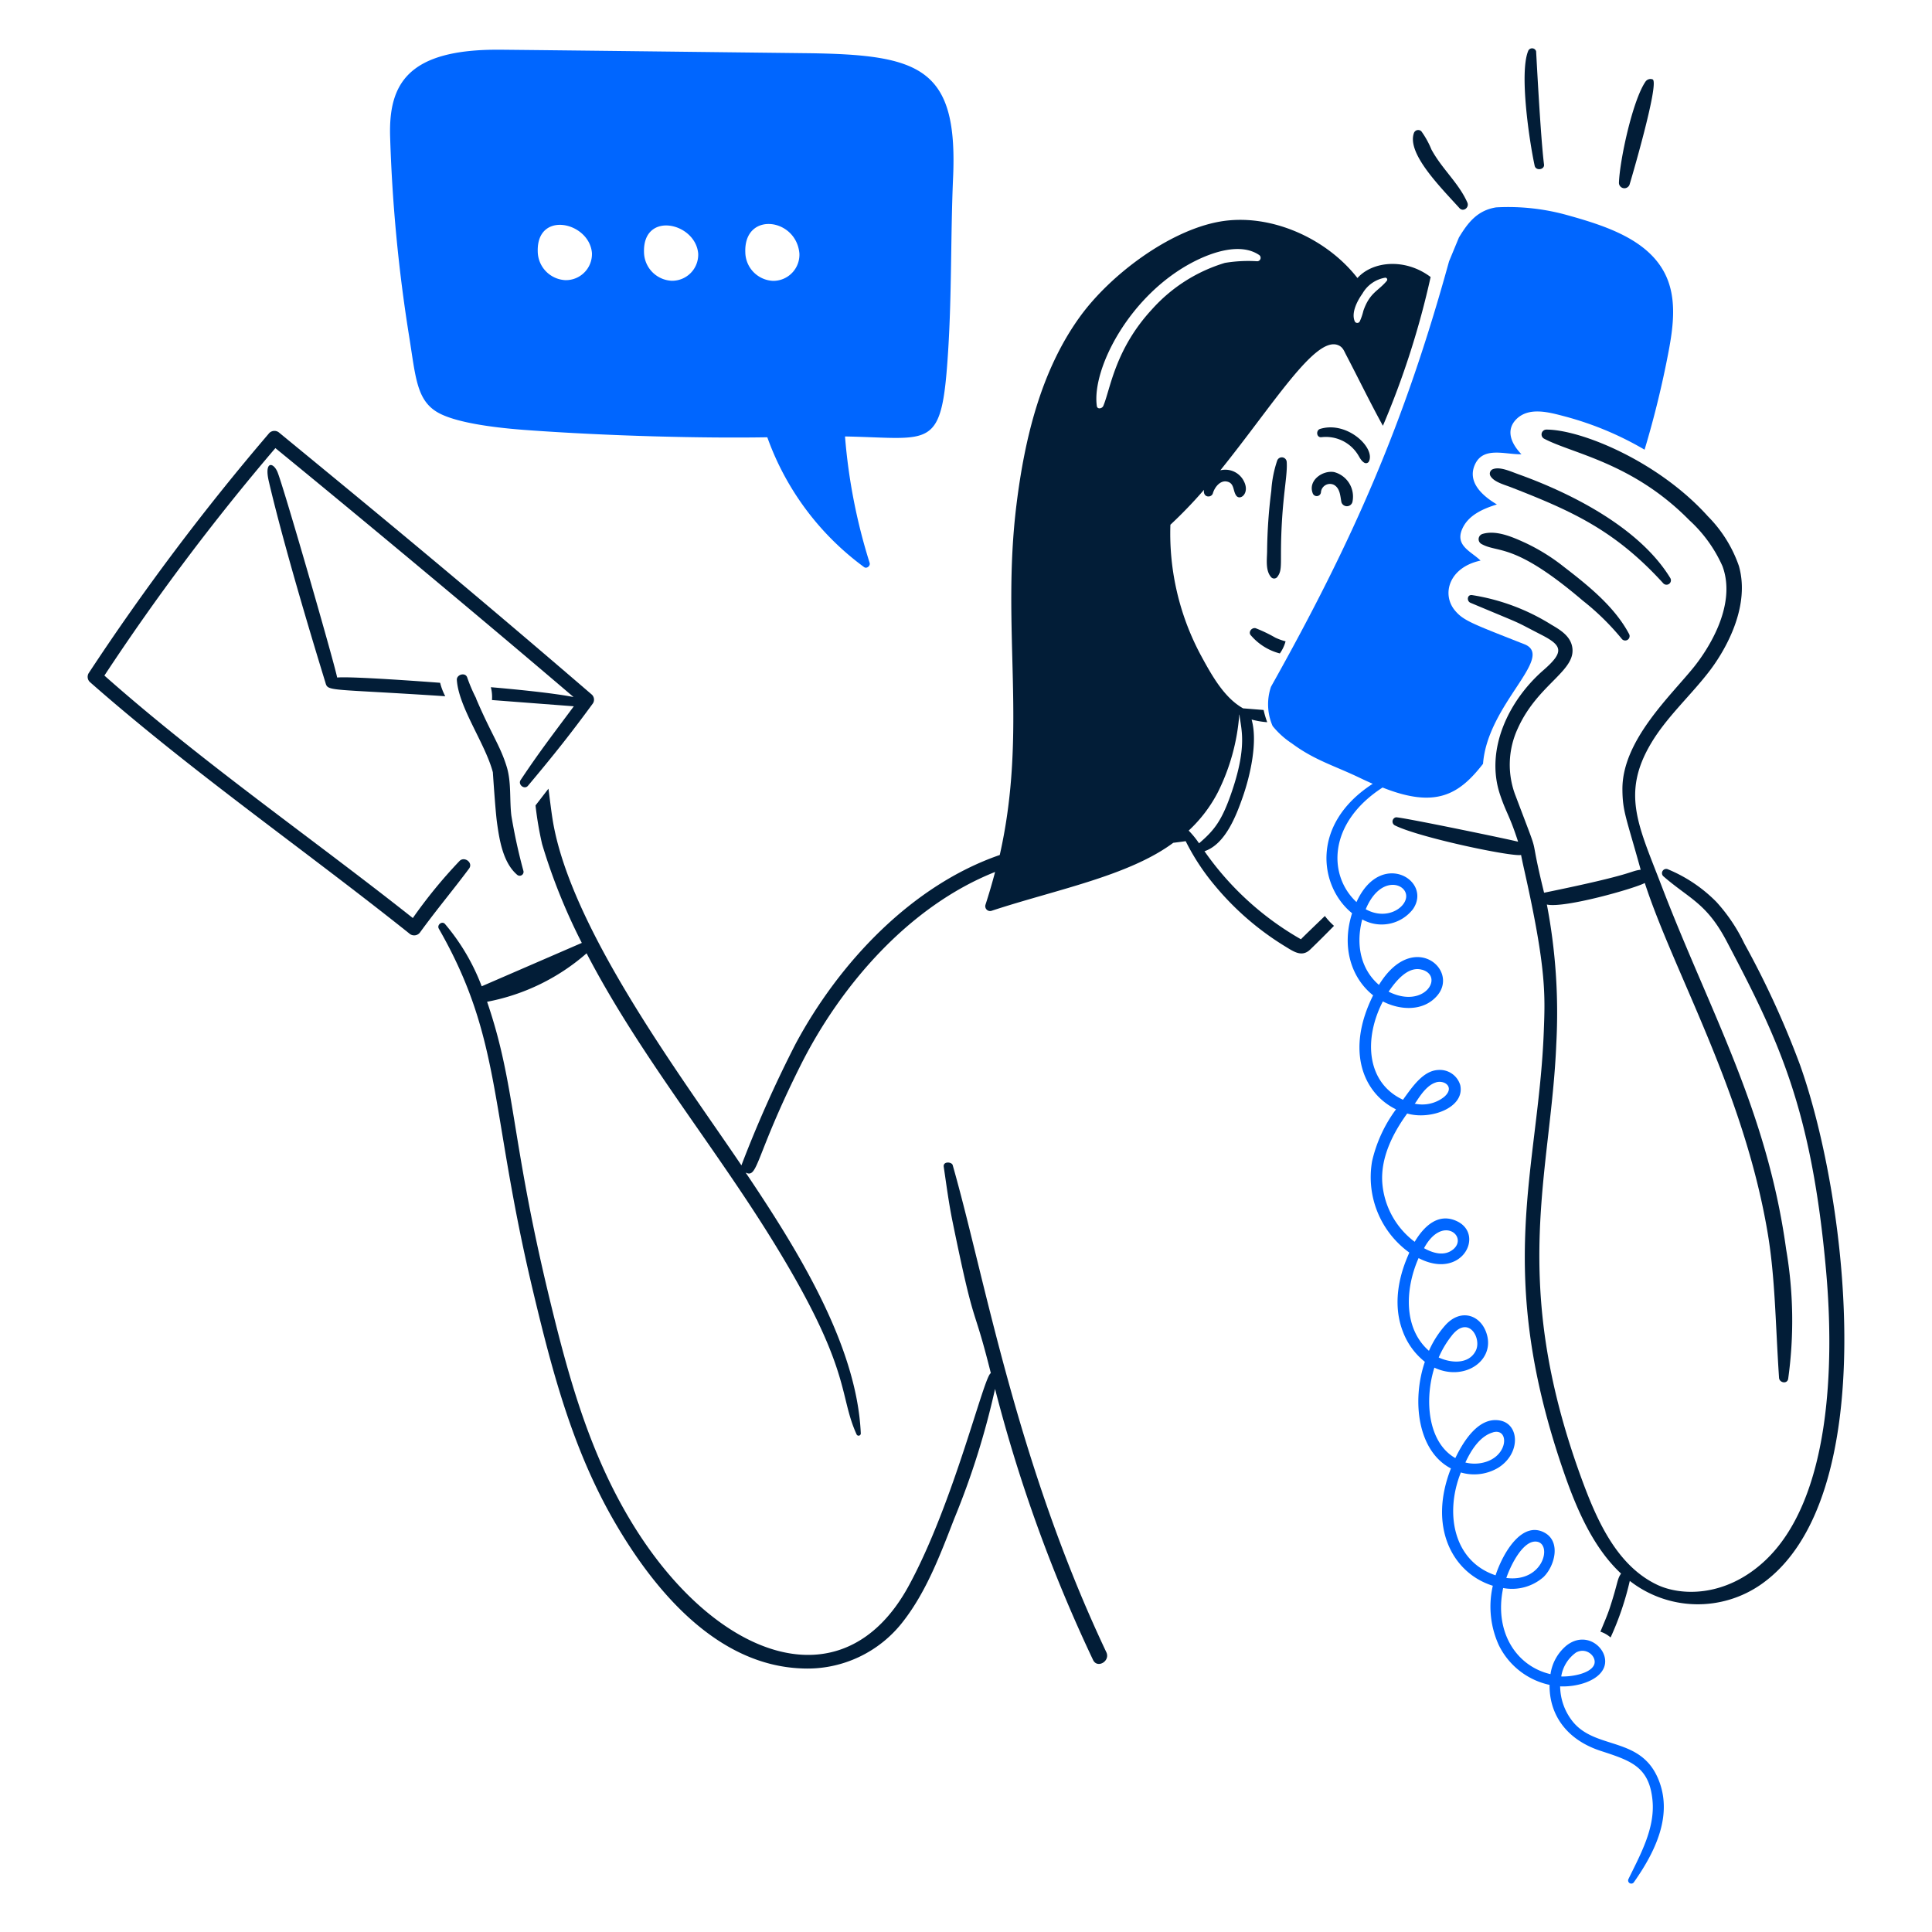
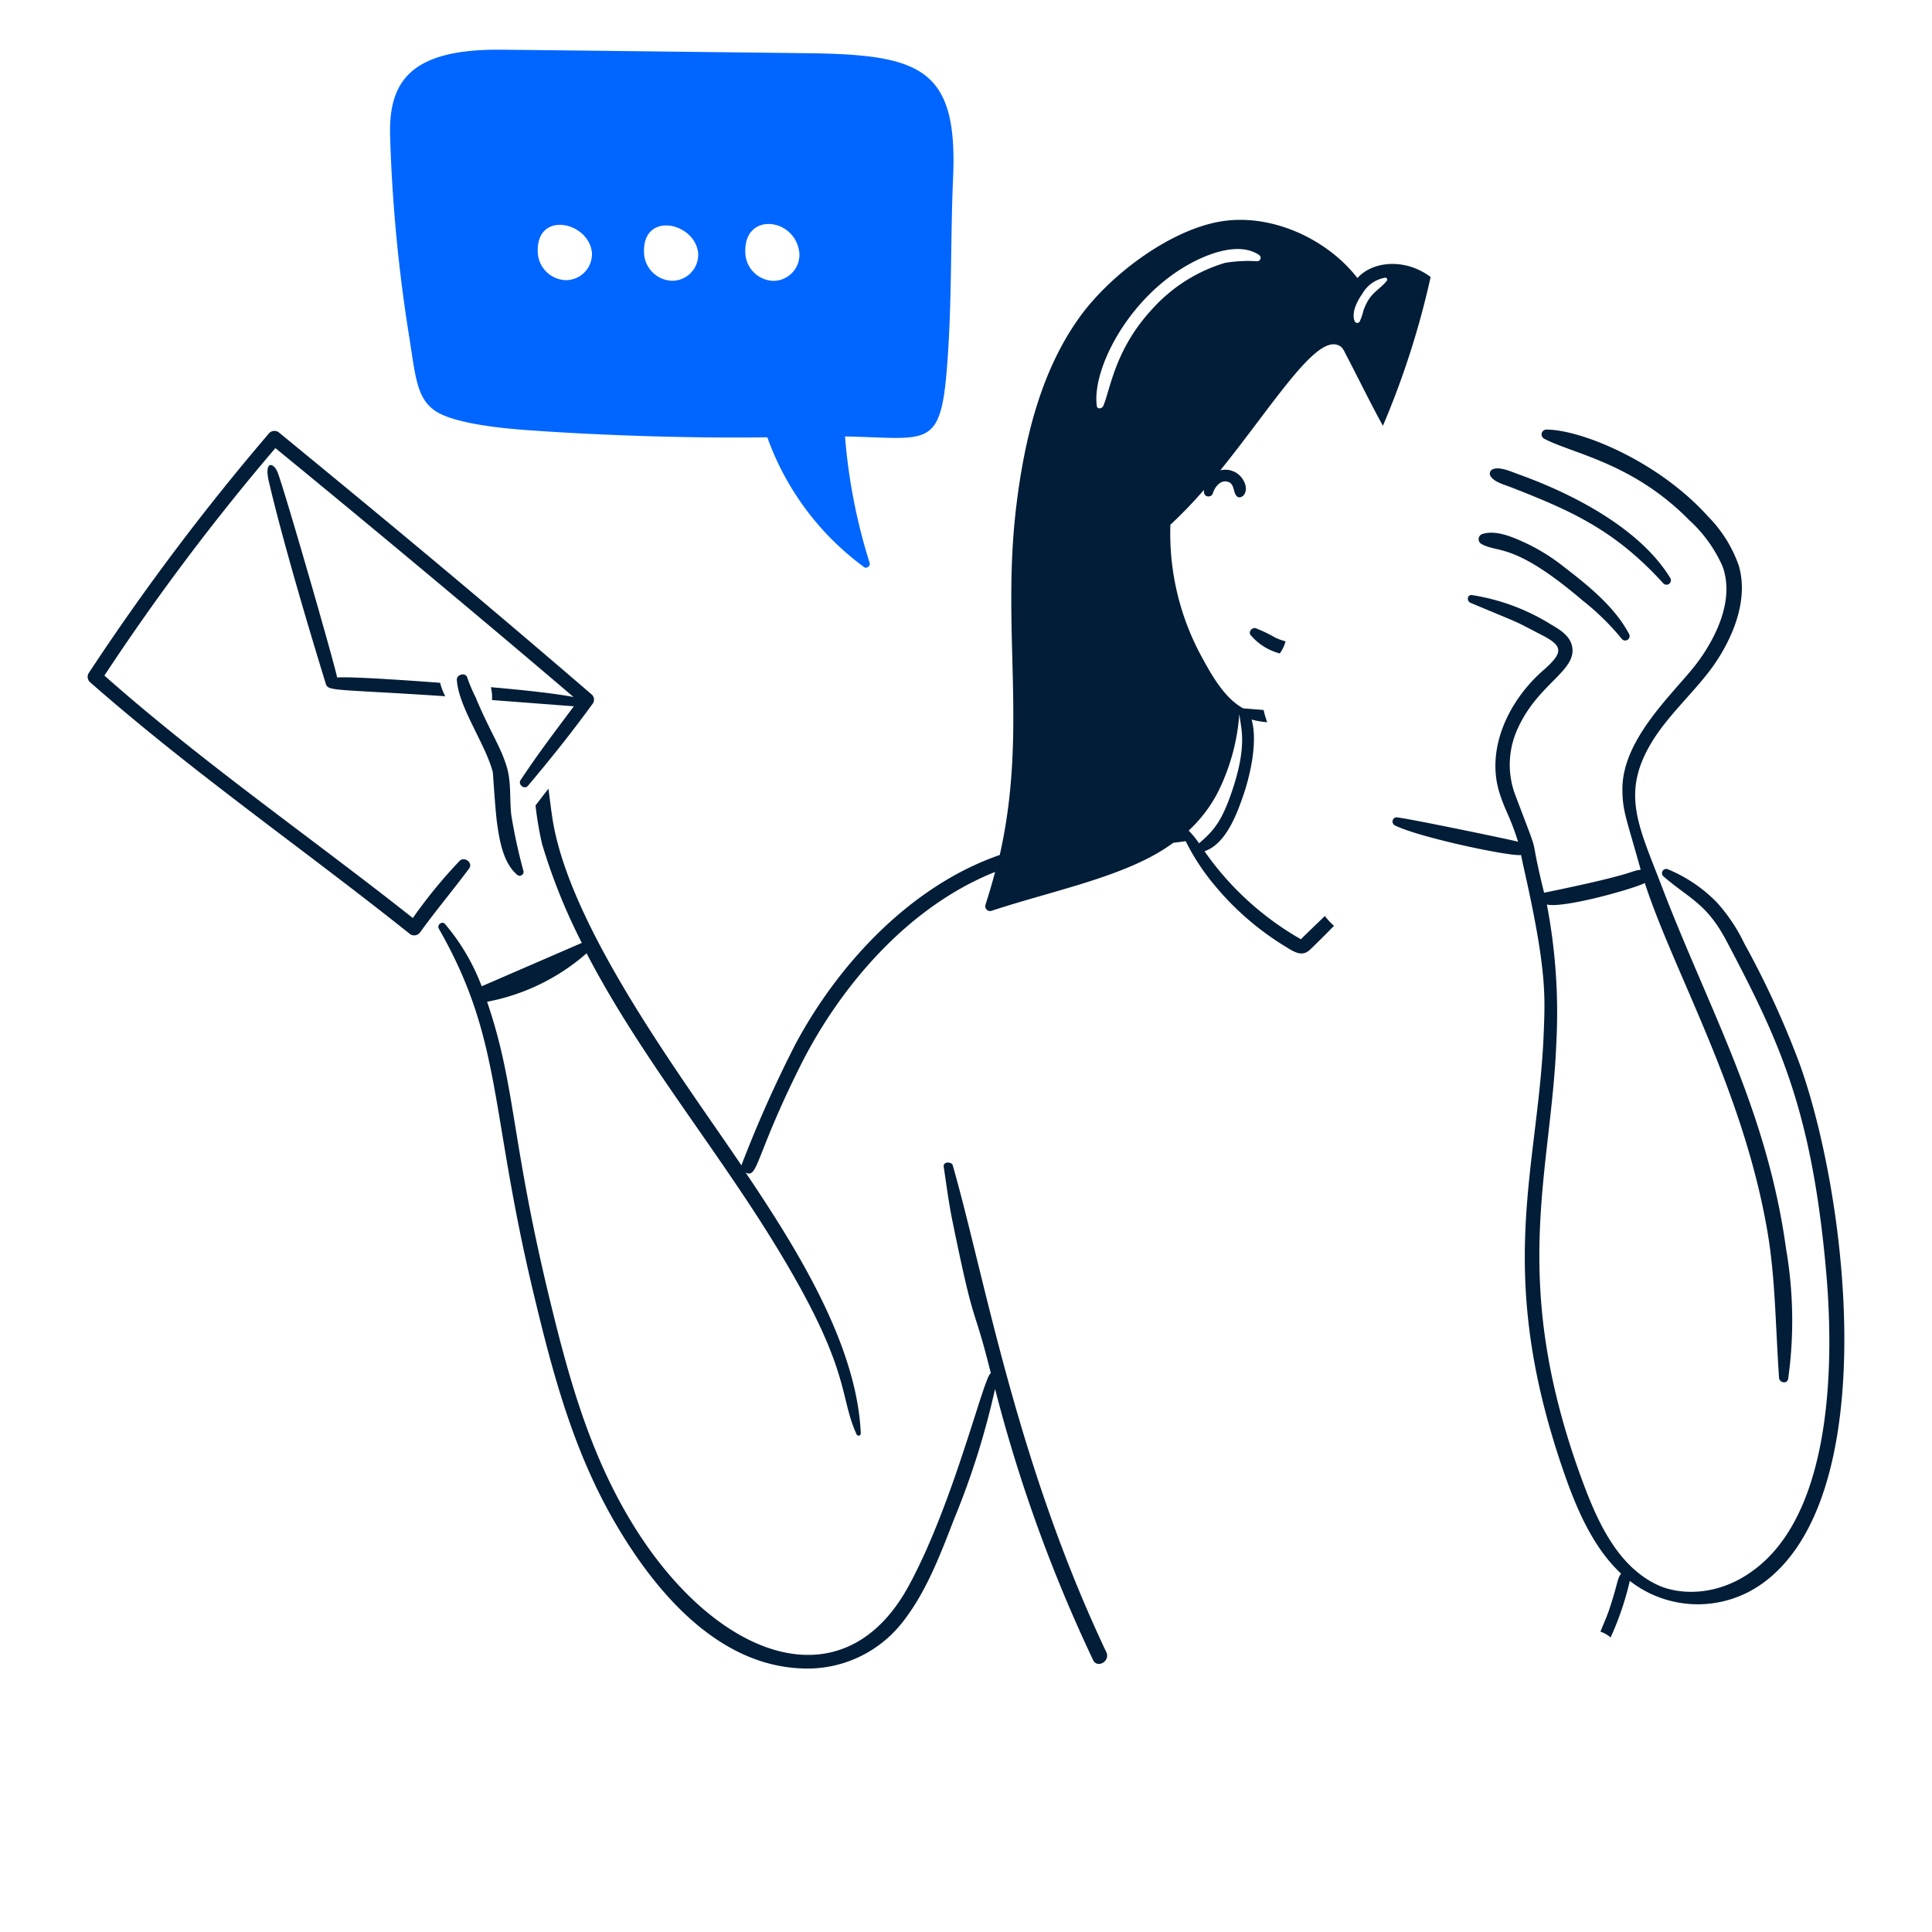
<svg xmlns="http://www.w3.org/2000/svg" width="500" height="500" fill="none">
-   <path d="M345.268 122.172c-2.975-.525-6.785 2.173-5.55 5.445a1.1 1.1 0 0 0 2.15-.292 2.33 2.33 0 0 1 1.234-1.813 2.33 2.33 0 0 1 2.193.008c1.54.932 1.56 2.897 1.86 4.435a1.482 1.482 0 0 0 1.421 1.055 1.485 1.485 0 0 0 1.422-1.055 6.574 6.574 0 0 0-.797-4.844 6.574 6.574 0 0 0-3.933-2.939ZM333 119.57a1.27 1.27 0 0 0-2.473-.345 30.125 30.125 0 0 0-1.512 7.75 132.515 132.515 0 0 0-1.09 15.725c-.035 2.152-.463 5.03 1.09 6.72a1.039 1.039 0 0 0 1.46 0c1.662-2.043.667-3.545 1.275-14.238.467-8.23 1.465-12.505 1.25-15.612Zm37.45-80.885a22.61 22.61 0 0 0-2.603-4.703 1.175 1.175 0 0 0-1.622-.017 1.183 1.183 0 0 0-.318.497c-1.817 5.275 6.783 13.86 11.82 19.418.958 1.055 2.59-.163 2.02-1.463-2.222-5.052-6.552-8.654-9.297-13.732Zm29.14 3.878c-.912-7.148-2.027-29.25-2.045-29.298a1.095 1.095 0 0 0-1.026-.76 1.093 1.093 0 0 0-1.046.732c-2.293 5.703.31 23.273 1.7 29.67.297 1.368 2.595 1.043 2.417-.344Zm28.102-22.02a1.576 1.576 0 0 0-1.805.532c-3.402 4.908-6.732 20.558-6.907 26.27a1.415 1.415 0 0 0 2.75.425c.092-.25 7.87-26.52 5.962-27.228ZM341.655 111c-1.14.347-.982 2.25.293 2.15a9.78 9.78 0 0 1 9.325 4.277c.56.823.932 1.83 1.832 2.338a.85.85 0 0 0 1.143-.293c1.84-3.472-5.55-10.627-12.593-8.472Z" fill="#021D37" />
-   <path d="M405 107.775a82.595 82.595 0 0 1 20.615 8.607 250.642 250.642 0 0 0 6.188-25.287c1.277-6.722 2.197-13.97-.85-20.135-4.393-8.895-15.25-12.467-25.023-15.195a56.891 56.891 0 0 0-18.725-2.098c-4.887.77-7.332 3.983-9.642 7.808l-2.55 6.165c-11.555 41.915-24.713 71.98-46.088 110.102a14.096 14.096 0 0 0 .425 10.148 21.735 21.735 0 0 0 5 4.515c5.905 4.385 11.063 5.765 17.718 8.977 1.04.5 2.1.983 3.187 1.463-16.25 10.5-13.8 26.675-5.337 33.5-2.8 8.782-.183 16.78 5.445 21.25-7.163 14.325-2.573 25.34 5.922 29.5a36.069 36.069 0 0 0-6.187 13.415 24.041 24.041 0 0 0 9.615 23.64c0 .443-5.558 10.5-1.62 20.533a18.035 18.035 0 0 0 5.657 7.75c-3.455 10.19-1.805 23.162 6.75 27.597-5.942 15.1.343 27.082 10.838 30.362a24.053 24.053 0 0 0 1.567 15.405 19.12 19.12 0 0 0 13.123 10.251c-.098 7.457 4.142 14.11 13.227 17.08 7.82 2.555 12.59 4.06 13.415 12.855.675 7.2-3.165 14.024-6.217 20.294a.817.817 0 0 0 1.41.823c5.447-7.75 10.34-17.47 6.162-27-4.675-10.645-15.967-7.318-21.89-14.423a14.866 14.866 0 0 1-3.372-9.25c4.062.208 9.75-1.25 11.29-4.727 1.932-4.368-4.123-10.2-9.67-5.818a11.818 11.818 0 0 0-4.118 7.386c-8.77-2.025-14.662-10.851-12.25-22.288a12.391 12.391 0 0 0 10.44-2.842c2.875-2.78 4.598-9.116.293-11.476-5.718-3.13-10.645 4.865-12.698 11.025-10.85-3.617-13.232-15.985-8.98-26.617a12.142 12.142 0 0 0 9.723-1.25c5.77-3.663 5.452-11.14.532-12.165-5.525-1.153-9.5 5.152-11.687 9.695-7.13-4.058-8.045-15.09-5.42-23.403 7.527 3.543 15.21-1.5 13.707-8.102-1.222-5.365-6.665-7.548-10.865-2.895a25.15 25.15 0 0 0-4.25 6.64c-6.63-5.8-6.22-15.98-2.682-24 11.17 5.805 17.155-6.018 10.015-9.5-4.89-2.39-8.66 1.302-11.025 5.287a21.075 21.075 0 0 1-8.393-15.432c-.382-6.388 2.683-12.57 6.455-17.773 5.915 1.75 15-1.462 13.733-7.33a5.5 5.5 0 0 0-5.713-3.932c-3.875.19-6.617 4.25-9.11 7.705-9.512-4.43-10.187-15.825-5.207-25.448 4.517 2.338 10.55 2.633 14.08-1.515 5.75-6.75-6.353-17.077-15.088-2.762-4.11-3.485-6.27-9.5-4.33-16.948a10.249 10.249 0 0 0 13.148-2.682c5.055-7.413-8.418-15.528-14.635-1.805-7.423-6.893-7.425-20.475 6.75-29.645 13.657 5.44 19.75 1.93 26-6.138 1.15-15.337 18.405-27.387 10.97-30.837-13.6-5.375-15.98-6.148-18.223-8.82-3.565-4.25-1.525-11.203 6.615-12.935-2.5-2.418-6.645-3.855-4.75-8.183 1.565-3.587 5.393-5.232 8.978-6.347-3.72-2.205-7.83-5.815-5.633-10.44 2.198-4.625 7.81-2.445 11.98-2.55-2.39-2.47-4.217-5.973-1.46-8.925 3.273-3.485 8.66-1.928 12.715-.86Zm2.87 319.897c2.843-1.545 5.578 1.27 4.648 3.25-1.058 2.25-5.828 3.036-8.473 2.948a9.427 9.427 0 0 1 3.833-6.198h-.008ZM397.838 399c3.895.75 1.537 10.583-8 9.375 1.162-3.41 4.462-10.042 8-9.375Zm-11.45-28.318c4.29-1.222 4.08 6.375-2.63 7.863a9.612 9.612 0 0 1-4.515-.053c1.567-3.387 3.855-6.857 7.145-7.797v-.013Zm-10.598-25.127c4.273-5.277 7.703.787 6.163 3.957-1.75 3.59-6.323 3.321-9.618 1.808a24.695 24.695 0 0 1 3.455-5.752v-.013Zm.265-22.207c-2.125 1.75-4.94 1.115-7.517-.318 4.712-8.747 11.545-2.993 7.517.33v-.012Zm-4.382-43.251c2.322-.647 4.867 1.385 2.045 3.8a9.15 9.15 0 0 1-7.623 1.725c.32.018 2.488-4.645 5.578-5.507v-.018Zm-3.64-29.137c5.807 1.695.562 10.295-8.66 5.682 2.055-3.027 5.16-6.69 8.66-5.665v-.017Zm-4.118-18.78c-.277 2.922-5.2 6.05-10.465 3.132 3.758-9.032 10.813-6.75 10.465-3.115v-.017Z" fill="#06F" />
  <path d="M432.262 149.585c-7.852-12.867-25.23-21.802-39.312-26.855-1.985-.71-4.718-2-6.535-1.327a1.222 1.222 0 0 0-.767.726 1.23 1.23 0 0 0 .077 1.054c.922 1.572 3.535 2.225 5.39 2.947 15.782 6.15 26.87 11.125 39.367 24.863a1.147 1.147 0 0 0 1.516.087 1.138 1.138 0 0 0 .264-1.495ZM421.61 164.09c-3.705-6.982-10.358-12.382-16.815-17.347a50.803 50.803 0 0 0-9.96-6.215c-3.19-1.455-7.563-3.453-11.183-2.338a1.418 1.418 0 0 0-.849 1.957c.116.244.3.45.529.593 4.393 2.54 8.34-.617 26.273 14.69a65.113 65.113 0 0 1 10.067 9.855 1.141 1.141 0 0 0 1.938-1.195Z" fill="#021D37" />
  <path d="M209.133 13.77c-.34 0-69.983-.83-79.751-.905-23.854-.172-28.812 8.85-28.42 22.447a403.197 403.197 0 0 0 4.941 51.85c1.667 10.405 1.899 16.413 7.384 19.578 5.175 2.97 16.75 4.105 22.71 4.542 21.645 1.593 46.251 2.165 62.583 1.885a71.43 71.43 0 0 0 25.05 33.603c.69.5 1.673-.345 1.433-1.09a148.14 148.14 0 0 1-6.375-32.725c22.75.422 25.052 3.9 26.697-22.233.93-14.717.638-29.5 1.25-44.25 1.398-28.9-8.347-32.312-37.502-32.702Zm-62.82 58.73a7.521 7.521 0 0 1-7.145-7.385c-.32-10.725 13.33-7.71 14.025.345a6.758 6.758 0 0 1-4.188 6.539 6.75 6.75 0 0 1-2.692.501Zm27.5.16a7.52 7.52 0 0 1-7.145-7.385c-.318-10.725 13.33-7.71 14.025.345a6.758 6.758 0 0 1-4.193 6.541 6.754 6.754 0 0 1-2.695.499h.008Zm26.217.025a7.517 7.517 0 0 1-7.145-7.385c-.395-10.667 13.2-8.94 14 .32a6.775 6.775 0 0 1-4.173 6.55 6.768 6.768 0 0 1-2.689.515h.007Z" fill="#06F" />
  <path d="M115.232 180.185a15.4 15.4 0 0 1-1.327-3.478c-3.25-.25-23.02-1.72-26.65-1.362-.8-4.085-14.117-50.233-15.48-53.278-1.133-2.54-3.425-2.715-2.203 2.523 4.663 19.982 14.605 51.865 14.678 52.16.623 2.25 1.063 1.452 30.982 3.435Z" fill="#021D37" />
  <path d="M153.193 179.787c-32.52-27.98-55.173-46.657-80.886-67.762a1.883 1.883 0 0 0-2.63.052 620.19 620.19 0 0 0-46.725 62.133 1.855 1.855 0 0 0 .298 2.29c26.547 23.35 55.377 43.302 82.66 65.072a1.872 1.872 0 0 0 1.521.487 1.88 1.88 0 0 0 1.347-.859c4.44-6.088 8.555-10.95 12.617-16.415 1.125-1.513-1.202-3.25-2.47-1.965a126.683 126.683 0 0 0-12.085 14.767c-26.075-20.65-54.375-40.207-79.823-62.75a593.405 593.405 0 0 1 44.25-58.865c27.02 22.083 59.233 49.095 77.171 64.425-5.36-1.082-16.25-2.112-21.41-2.55a10.03 10.03 0 0 1 .292 3.323l21.185 1.617c-5 6.723-8.947 11.823-13.775 19.1-.75 1.138.978 2.575 1.913 1.463 6.912-8.233 11.19-13.658 16.815-21.33a1.8 1.8 0 0 0-.265-2.233Z" fill="#021D37" />
  <path d="M132.34 211.08c-.5-4.12.03-8.607-1.195-12.617-1.675-5.485-3.952-8.345-7.942-17.693h.047a41.209 41.209 0 0 1-2.365-5.525c-.557-1.327-2.75-.637-2.655.718.463 7.092 7.375 16.5 9.323 23.907 0 0 .645 9.928 1.062 12.963.623 4.517 1.555 10.422 5.208 13.547a.998.998 0 0 0 1.647-.957 143.951 143.951 0 0 1-3.13-14.343Z" fill="#021D37" />
  <path d="M342.878 237.057c-.25.25-6 5.75-6.19 6.03a76.735 76.735 0 0 1-24.968-22.792c5.393-1.805 8.205-9.19 9.908-14.05 1.965-5.613 3.917-14.338 2.285-20.03 1.32.361 2.672.593 4.037.692a25.014 25.014 0 0 1-.93-3.162c-7.172-.573-4.777-.398-5.25-.398-4.915-2.71-8.147-8.557-10.732-13.282A66.687 66.687 0 0 1 302.9 135.8a115.947 115.947 0 0 0 8.688-9.033c-.3 2.093 1.945 2.14 2.31.878.43-1.488 1.83-3.363 3.585-3.028 2.017.383 1.542 2.363 2.445 3.638 1 1.412 3.587-.59 2-3.693a5.364 5.364 0 0 0-6.11-2.842c13.825-17.158 24.435-34.617 30.387-32.433 1.303.478 1.595 1.46 2.153 2.523 3.195 6.108 6.215 12.352 9.535 18.382a218.561 218.561 0 0 0 12.352-38.5c-6.605-4.974-15.05-4.11-18.94.266-8.075-10.386-22.737-16.925-35.75-14.583-13.012 2.343-28.215 13.735-36.072 24.597-10.148 14.028-14.328 31.715-16.418 48.61-4 32.37 2.935 58.47-4.33 90.688-22.7 7.832-41.5 27.75-52.805 48.822a316.619 316.619 0 0 0-14.052 31.5c-15-22.27-44.5-61.38-48.903-89.75-.395-2.552-.69-5.155-1.035-7.73-1.117 1.433-2.232 2.895-3.347 4.33a88.097 88.097 0 0 0 1.7 10 151.647 151.647 0 0 0 10.28 25.58l-25.91 11.228a54.711 54.711 0 0 0-9.5-16.123c-.773-.875-2.155.25-1.593 1.22 16.47 28.785 13.04 46.32 24.41 93.928C143 355.3 148.328 375.5 159.275 394.25c10.75 18.427 26.798 36.675 48.105 37.532a31.247 31.247 0 0 0 26.5-12.352c5.978-7.75 9.555-17.32 13.07-26.375a204.06 204.06 0 0 0 10.57-33.603 389.583 389.583 0 0 0 25.368 70.153c1.095 2.307 4.52.29 3.427-2.02-23.352-49.36-31.452-97.013-39.765-126.068-.25-.847-2.53-1.035-2.31.453.695 4.73 1.32 9.5 2.285 14.21 6.038 29.5 5.035 19.72 9.908 39.207-1.728.37-9.5 33.428-21.25 55.013-17.098 31.388-50.433 18.662-71.72-16.415-10.95-18.043-16.323-37.535-21.305-58.148-10-41.377-8.695-54.93-16.098-76.58a54.495 54.495 0 0 0 25.75-12.54c13.628 26.25 32.75 49.388 48.25 74.538 20.62 33.457 16.875 39.592 21.65 50.017a.572.572 0 0 0 1.063-.292c-1-22.925-16.5-47.735-29.803-67.523 3.215 1.608 2.385-4.047 14.105-27.52 10.425-20.905 28.198-41.437 50.455-50.275-.75 2.868-1.59 5.713-2.5 8.525a1.255 1.255 0 0 0 .319 1.222 1.241 1.241 0 0 0 1.221.321c16.5-5.45 35.445-8.988 47.07-17.613 1.063-.132 2.15-.265 3.213-.425a58.423 58.423 0 0 0 7.625 11.583 73.152 73.152 0 0 0 18.062 15.617c2.18 1.325 4.355 2.948 6.535.85 2.07-2 4.143-4.062 6.163-6.135a16.82 16.82 0 0 1-2.36-2.55ZM352.6 75.98a8.37 8.37 0 0 1 5.923-4.118.5.5 0 0 1 .372.823c-2.197 2.668-4.402 2.985-6.055 7.75-.223.96-.544 1.893-.957 2.787a.722.722 0 0 1-1.07.2.715.715 0 0 1-.233-.332c-.91-2.245.738-5.308 2.02-7.11Zm-54.455 4.063c-9.647 10.437-10.75 20.622-12.617 25.022-.283.667-1.54.957-1.673 0-1.345-9.685 8.618-29 25.315-37.453 4.623-2.337 11.845-4.857 16.655-1.647a.886.886 0 0 1 .391.993.886.886 0 0 1-.843.654 36.648 36.648 0 0 0-8.368.425 41.295 41.295 0 0 0-18.86 12.005Zm9.483 134.914a36.31 36.31 0 0 0 7.545-9.907 53.926 53.926 0 0 0 5.552-20.11.1.1 0 0 1 .053.027c.317 3.435 2.13 7.693-1.885 19.63-2.595 7.71-4.56 10.215-8.58 13.653a23.372 23.372 0 0 0-2.685-3.293Z" fill="#021D37" />
  <path d="M332.705 165.975a15.175 15.175 0 0 1-2.657-.957 37.348 37.348 0 0 0-5.1-2.443c-1.063-.235-2.043 1.115-1.143 1.94a14.69 14.69 0 0 0 7.413 4.595 9.634 9.634 0 0 0 1.487-3.135Zm133.16 109.678a232.356 232.356 0 0 0-14.45-31.5 44.213 44.213 0 0 0-7.225-10.75 38.054 38.054 0 0 0-12.645-8.475 1.091 1.091 0 0 0-1.271.484 1.095 1.095 0 0 0 .181 1.348c6.75 5.88 11.178 6.92 16.39 16.815 13.523 25.673 22.045 43.425 25.768 85.585 2.08 23.585 1.33 58.978-16.073 74.963-10.15 9.322-21.61 8.925-27.75 5.975-10.672-5.118-15.825-17.348-19.75-28.156-18.447-50.972-7.632-78.282-6.267-111.884a148.743 148.743 0 0 0-2.445-35.965c4.5 1.032 22.892-4.206 25.342-5.578 7.5 23.087 25.555 53.685 31.77 90.393 2 11.772 2.028 23.567 2.975 37.667.088 1.313 2.113 1.682 2.363.265a109.133 109.133 0 0 0-.53-33.55c-4.968-36.133-19.81-61.61-32.195-93.925-5.965-15.57-10.5-23.883-2.815-36.898 4.127-6.982 10.442-12.56 15.325-19 2.58-3.397 10.75-15.41 7.465-26.987a34.025 34.025 0 0 0-8.023-12.858c-12.81-14.25-32.832-22.445-41.81-22.445a1.253 1.253 0 0 0-1.145 1.737c.107.254.295.465.535.601 7.313 3.895 22.9 6.177 37.588 21.092a35.79 35.79 0 0 1 8.605 11.925c3.935 10.678-4.595 22.58-7.305 25.98-6 7.5-18.665 19.078-18.593 31.751.03 5.772.983 7.275 4.728 20.825-3.088.385-.973 1.035-25 5.95-4.453-18.128-.205-6.12-7.333-24.97a22.248 22.248 0 0 1 .558-17.61c5.287-11.703 15.582-14.968 13.972-21.411-.665-2.657-3.25-4.172-5.34-5.392a54.48 54.48 0 0 0-20.532-7.65c-1.25-.15-1.4 1.56-.373 2 15.093 6.335 10.33 4.162 18.41 8.315 5.448 2.797 5.84 4.437.478 9.11-9.08 7.907-15.128 20.618-11.238 32.22 1.63 4.855 2.43 5.25 4.675 12.193-.697-.288-30.5-6.475-31.635-6.323a1.13 1.13 0 0 0-.856.936 1.12 1.12 0 0 0 .564 1.136c6.172 3.13 30.125 8.161 32.697 7.678.268 1.408.588 2.842.905 4.25 5.67 25.275 5.33 32.09 4.968 41.518-1.378 35.73-13.055 61.75 5.392 114.54 3.163 9.057 7.438 19 14.608 25.66-1.09 1.6-.723 2.185-2.92 8.897-.68 2.075-1.595 4.093-2.418 6.138.966.323 1.86.833 2.63 1.5a75.497 75.497 0 0 0 4.968-14.638 28.62 28.62 0 0 0 34.052.85c31.21-21.922 22.698-98.572 10.025-134.332Z" fill="#021D37" />
</svg>